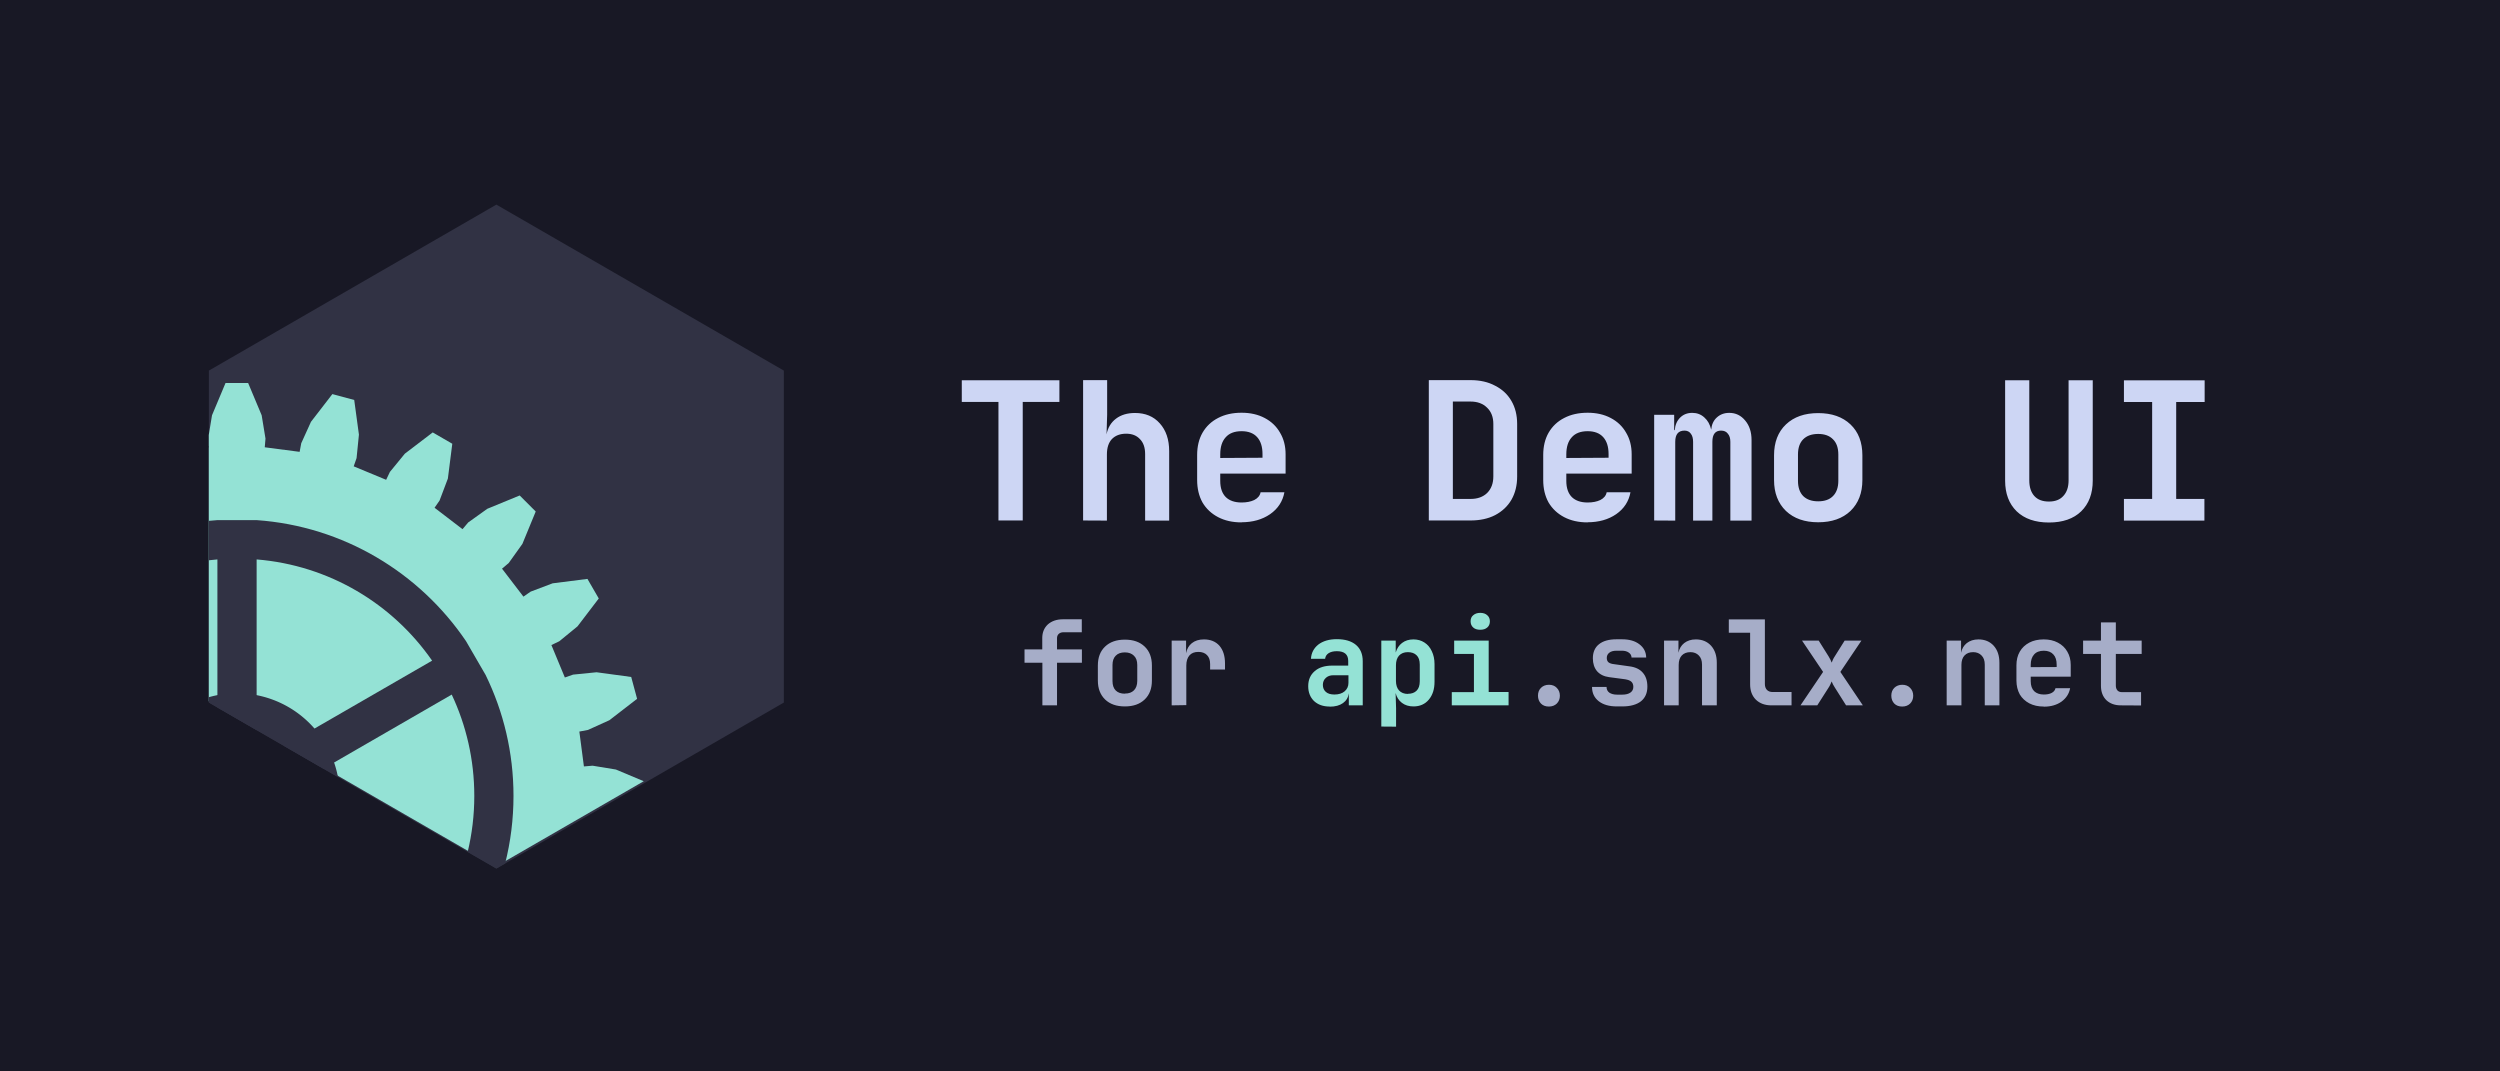
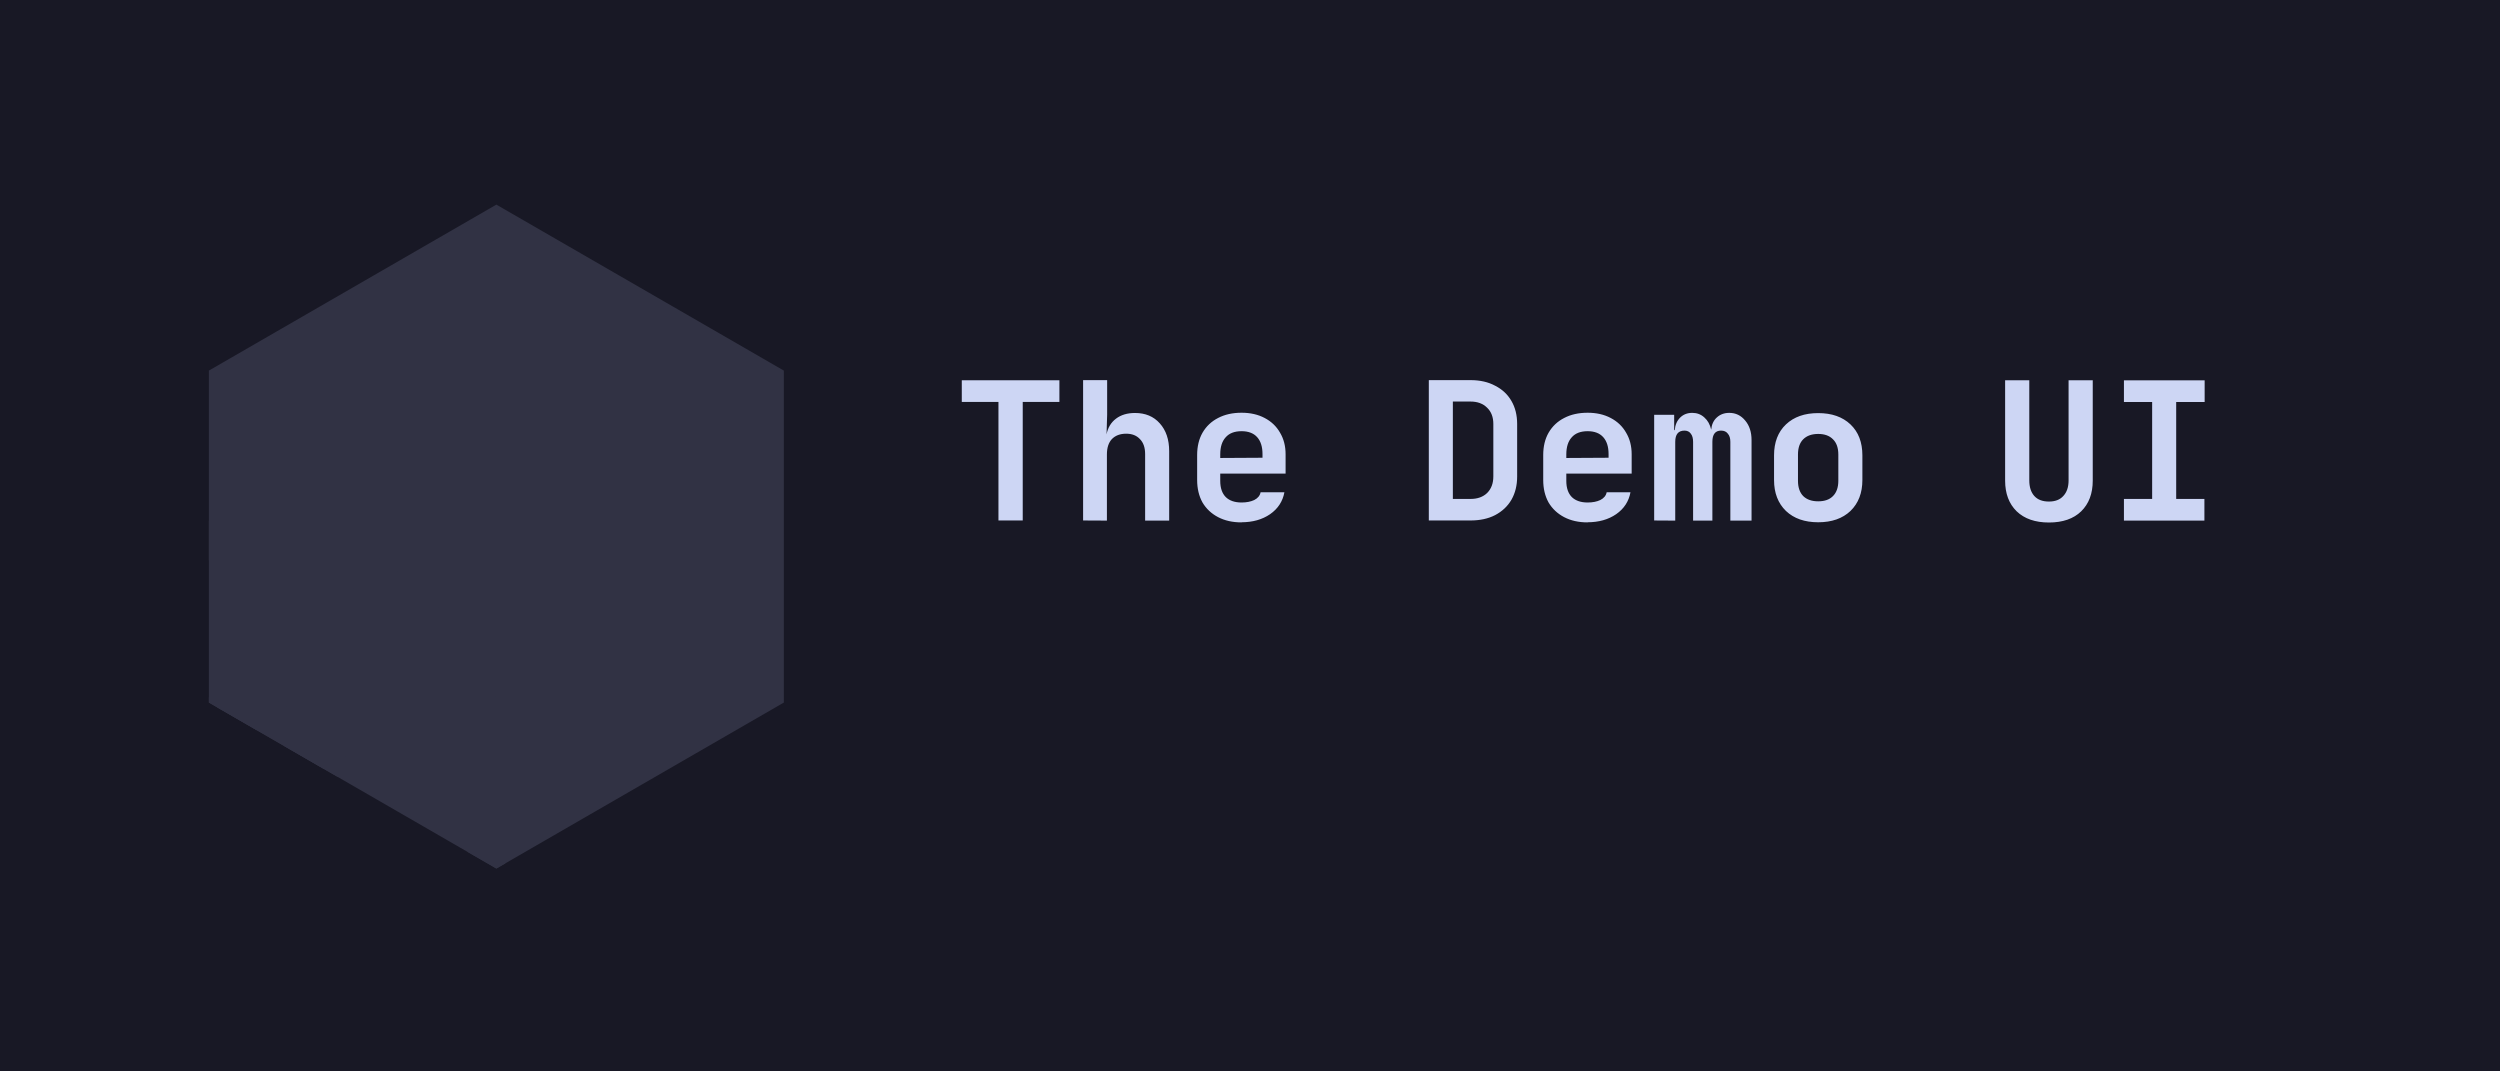
<svg xmlns="http://www.w3.org/2000/svg" xmlns:ns1="http://www.inkscape.org/namespaces/inkscape" xmlns:ns2="http://sodipodi.sourceforge.net/DTD/sodipodi-0.dtd" viewBox="0 0 21 9" version="1.1" id="svg1" ns1:version="1.4.2 (ebf0e940d0, 2025-05-08)" ns2:docname="api-banner.svg">
  <ns2:namedview id="namedview1" pagecolor="#ffffff" bordercolor="#000000" borderopacity="0.25" ns1:showpageshadow="2" ns1:pageopacity="0.0" ns1:pagecheckerboard="0" ns1:deskcolor="#d1d1d1" ns1:document-units="px" ns1:zoom="57.356678" ns1:cx="11.803334" ns1:cy="4.0622994" ns1:window-width="3840" ns1:window-height="2160" ns1:window-x="0" ns1:window-y="0" ns1:window-maximized="0" ns1:current-layer="layer1" />
  <defs id="defs1" />
  <g ns1:label="Layer 1" ns1:groupmode="layer" id="layer1">
    <rect style="fill:#181825;fill-opacity:1;stroke:none;stroke-width:0.812;stroke-linejoin:bevel;paint-order:stroke fill markers" id="rect11" width="21" height="9" x="0" y="-0" />
    <g id="g1" transform="matrix(0.618,0,0,0.618,1.381,1.719)">
      <path ns2:type="star" style="fill:#313244;fill-opacity:1;stroke-width:0.378;stroke-linejoin:bevel;paint-order:stroke fill markers" id="path1" ns1:flatsided="true" ns2:sides="6" ns2:cx="32" ns2:cy="32" ns2:r1="32.000351" ns2:r2="27.713116" ns2:arg1="-1.5707963" ns2:arg2="-1.0471976" ns1:rounded="0" ns1:randomized="0" d="M 32,-3.5095215e-4 59.713,16 59.713,48 32,64 4.287,48 l 9e-7,-32 z" transform="matrix(0.141,0,0,0.141,0,-3.0155673e-4)" />
-       <path id="path12" style="fill:#94e2d5;fill-opacity:1;stroke:none;stroke-width:0.068" d="M 0.831,2.424 0.647,2.863 0.603,3.131 v 0.147 l 0.002,0.02 -0.002,2.812e-4 V 6.75 L 4.5,9 6.515,7.837 6.137,7.678 5.82,7.626 5.702,7.636 5.64,7.162 5.757,7.14 6.048,7.008 6.425,6.717 6.345,6.42 5.874,6.356 5.555,6.388 5.443,6.427 5.26,5.986 5.367,5.935 5.615,5.732 5.904,5.353 5.75,5.087 5.277,5.147 4.978,5.26 4.88,5.328 4.589,4.948 4.68,4.871 4.866,4.611 5.047,4.171 4.829,3.953 4.389,4.134 4.129,4.32 4.052,4.411 3.672,4.12 3.74,4.022 3.853,3.723 3.913,3.25 3.647,3.096 3.268,3.385 3.065,3.633 3.014,3.74 2.573,3.557 2.612,3.445 2.644,3.126 2.58,2.655 2.283,2.575 1.992,2.952 1.86,3.243 1.838,3.36 1.364,3.298 1.374,3.18 1.322,2.863 1.138,2.424 Z" />
      <g id="g14" style="fill:#313244;fill-opacity:1" transform="matrix(0.141,0,0,0.141,0,-3.0155673e-4)">
        <path id="path9" style="fill:#313244;fill-opacity:1;stroke:none;stroke-width:0.481" d="m 5.109,30.414 c -0.275,0.019 -0.549,0.043 -0.822,0.07 v 3.801 c 0.273,-0.032 0.547,-0.06 0.822,-0.082 v 14.271 l 3.781,2.184 V 34.203 c 7.018,0.571 13.127,4.296 16.916,9.758 L 11.549,52.191 15.328,54.375 27.697,47.232 c 1.396,2.961 2.176,6.271 2.176,9.768 0,1.862 -0.221,3.672 -0.639,5.404 L 32,64 32.848,63.512 c 1.53e-4,-6.08e-4 -1.53e-4,-0.001 0,-0.002 C 33.373,61.425 33.652,59.245 33.652,57 c 0,-4.178 -0.965,-8.133 -2.686,-11.656 L 29.072,42.076 C 24.608,35.494 17.279,31.005 8.891,30.414 Z" ns2:nodetypes="cccccccccccsccccscccc" />
        <path id="circle14" style="fill:#313244;fill-opacity:1;stroke:none;stroke-width:19.793" d="M 7,47.104 A 9.897,9.897 0 0 0 4.287,47.482 V 48 L 16.729,55.184 A 9.897,9.897 0 0 0 7,47.104 Z" />
      </g>
    </g>
    <g id="g3" transform="translate(0.346,-0.303)">
-       <path style="font-weight:bold;font-size:0.99px;font-family:'JetBrains Mono';-inkscape-font-specification:'JetBrains Mono Bold';fill:#a6adc8;fill-opacity:1;stroke-width:4.249;stroke-linejoin:bevel;paint-order:stroke fill markers" d="M 8.41,6.228 V 5.87 H 8.26 V 5.758 h 0.149 v -0.096 c 0,-0.047 0.016,-0.085 0.047,-0.114 0.032,-0.028 0.074,-0.043 0.126,-0.043 h 0.159 v 0.109 H 8.586 c -0.016,0 -0.029,0.005 -0.039,0.014 -0.009,0.009 -0.014,0.02 -0.014,0.036 v 0.094 h 0.209 v 0.112 H 8.533 v 0.358 z m 0.693,0.009 c -0.07,0 -0.125,-0.019 -0.166,-0.058 -0.041,-0.04 -0.061,-0.093 -0.061,-0.159 V 5.893 c 0,-0.067 0.02,-0.12 0.061,-0.159 0.041,-0.039 0.096,-0.058 0.166,-0.058 0.07,0 0.125,0.019 0.166,0.058 0.041,0.039 0.061,0.092 0.061,0.159 v 0.127 c 0,0.067 -0.02,0.12 -0.061,0.159 -0.041,0.039 -0.096,0.058 -0.166,0.058 z m 0,-0.108 c 0.033,0 0.058,-0.009 0.076,-0.027 0.018,-0.018 0.028,-0.045 0.028,-0.079 V 5.889 c 0,-0.034 -0.009,-0.06 -0.028,-0.078 -0.018,-0.018 -0.043,-0.028 -0.076,-0.028 -0.033,0 -0.059,0.009 -0.077,0.028 -0.018,0.018 -0.027,0.044 -0.027,0.078 v 0.135 c 0,0.034 0.009,0.061 0.027,0.079 0.018,0.018 0.044,0.027 0.077,0.027 z m 0.393,0.099 v -0.544 h 0.121 v 0.106 c 0.007,-0.036 0.023,-0.064 0.048,-0.084 0.026,-0.021 0.06,-0.032 0.102,-0.032 0.055,0 0.099,0.018 0.13,0.053 0.031,0.036 0.047,0.085 0.047,0.149 v 0.051 H 9.819 v -0.046 c 0,-0.033 -0.009,-0.058 -0.026,-0.075 -0.017,-0.018 -0.042,-0.027 -0.073,-0.027 -0.033,0 -0.058,0.01 -0.075,0.03 -0.017,0.02 -0.026,0.048 -0.026,0.084 v 0.333 z m 3.169,0.01 c -0.028,0 -0.05,-0.008 -0.067,-0.025 -0.016,-0.017 -0.025,-0.039 -0.025,-0.066 0,-0.027 0.008,-0.049 0.025,-0.066 0.017,-0.017 0.04,-0.026 0.067,-0.026 0.028,0 0.05,0.009 0.066,0.026 0.017,0.017 0.026,0.039 0.026,0.066 0,0.027 -0.009,0.049 -0.026,0.066 -0.016,0.016 -0.039,0.025 -0.066,0.025 z m 0.571,-9.895e-4 c -0.065,0 -0.116,-0.015 -0.153,-0.044 -0.038,-0.03 -0.056,-0.07 -0.056,-0.12 h 0.122 c 0,0.021 0.008,0.037 0.023,0.048 0.016,0.011 0.038,0.017 0.065,0.017 h 0.044 c 0.03,0 0.052,-0.006 0.068,-0.017 0.016,-0.011 0.025,-0.027 0.025,-0.048 0,-0.02 -0.006,-0.034 -0.017,-0.044 -0.011,-0.01 -0.028,-0.016 -0.051,-0.02 l -0.136,-0.018 c -0.044,-0.006 -0.077,-0.023 -0.101,-0.05 -0.023,-0.028 -0.035,-0.064 -0.035,-0.108 0,-0.051 0.017,-0.091 0.051,-0.118 0.034,-0.028 0.084,-0.042 0.148,-0.042 h 0.046 c 0.061,0 0.11,0.014 0.146,0.042 0.037,0.028 0.056,0.065 0.057,0.111 h -0.123 c -6.6e-4,-0.017 -0.008,-0.031 -0.023,-0.041 -0.015,-0.011 -0.034,-0.016 -0.058,-0.016 h -0.046 c -0.026,0 -0.047,0.006 -0.06,0.017 -0.014,0.011 -0.021,0.025 -0.021,0.044 0,0.016 0.005,0.029 0.015,0.037 0.011,0.008 0.026,0.013 0.046,0.015 l 0.128,0.018 c 0.05,0.006 0.088,0.024 0.113,0.053 0.026,0.029 0.039,0.068 0.039,0.118 0,0.053 -0.018,0.094 -0.054,0.123 -0.036,0.028 -0.088,0.043 -0.157,0.043 z m 0.396,-0.009 V 5.684 h 0.121 V 5.786 c 0.007,-0.034 0.023,-0.061 0.048,-0.081 0.026,-0.02 0.058,-0.031 0.098,-0.031 0.053,0 0.096,0.018 0.128,0.053 0.032,0.036 0.048,0.083 0.048,0.143 V 6.228 H 13.951 V 5.886 c 0,-0.034 -0.009,-0.059 -0.027,-0.077 -0.017,-0.018 -0.041,-0.028 -0.07,-0.028 -0.031,0 -0.055,0.009 -0.073,0.028 -0.017,0.018 -0.026,0.045 -0.026,0.079 v 0.34 z m 0.902,0 c -0.054,0 -0.098,-0.016 -0.131,-0.048 -0.032,-0.032 -0.048,-0.075 -0.048,-0.128 V 5.618 H 14.176 V 5.506 h 0.303 v 0.543 c 0,0.02 0.006,0.037 0.017,0.049 0.012,0.012 0.028,0.018 0.048,0.018 h 0.159 v 0.112 z m 0.244,0 0.19,-0.281 -0.177,-0.263 h 0.14 l 0.084,0.134 c 0.005,0.008 0.01,0.017 0.015,0.027 0.005,0.01 0.008,0.018 0.01,0.024 0.003,-0.006 0.006,-0.014 0.01,-0.024 0.005,-0.01 0.009,-0.019 0.015,-0.027 l 0.084,-0.134 h 0.141 l -0.177,0.263 0.189,0.281 h -0.141 l -0.094,-0.149 c -0.005,-0.008 -0.011,-0.017 -0.016,-0.027 -0.005,-0.011 -0.008,-0.019 -0.011,-0.025 -0.003,0.006 -0.006,0.014 -0.011,0.025 -0.005,0.01 -0.009,0.019 -0.015,0.027 l -0.095,0.149 z m 0.855,0.01 c -0.028,0 -0.05,-0.008 -0.067,-0.025 -0.016,-0.017 -0.025,-0.039 -0.025,-0.066 0,-0.027 0.008,-0.049 0.025,-0.066 0.017,-0.017 0.04,-0.026 0.067,-0.026 0.028,0 0.05,0.009 0.066,0.026 0.017,0.017 0.026,0.039 0.026,0.066 0,0.027 -0.009,0.049 -0.026,0.066 -0.016,0.016 -0.039,0.025 -0.066,0.025 z m 0.373,-0.01 V 5.684 H 16.127 V 5.786 c 0.007,-0.034 0.023,-0.061 0.048,-0.081 0.026,-0.02 0.058,-0.031 0.098,-0.031 0.053,0 0.096,0.018 0.128,0.053 0.032,0.036 0.048,0.083 0.048,0.143 V 6.228 H 16.326 V 5.886 c 0,-0.034 -0.009,-0.059 -0.027,-0.077 -0.017,-0.018 -0.041,-0.028 -0.07,-0.028 -0.031,0 -0.055,0.009 -0.073,0.028 -0.017,0.018 -0.026,0.045 -0.026,0.079 v 0.34 z m 0.815,0.01 c -0.046,0 -0.086,-0.009 -0.121,-0.027 -0.034,-0.018 -0.061,-0.043 -0.08,-0.075 -0.018,-0.033 -0.028,-0.072 -0.028,-0.116 V 5.892 c 0,-0.044 0.009,-0.082 0.028,-0.115 0.019,-0.033 0.046,-0.058 0.08,-0.076 0.034,-0.018 0.075,-0.027 0.121,-0.027 0.046,0 0.085,0.009 0.119,0.027 0.034,0.018 0.061,0.043 0.079,0.075 0.019,0.032 0.029,0.069 0.029,0.112 v 0.099 h -0.336 v 0.038 c 0,0.037 0.01,0.065 0.029,0.084 0.019,0.018 0.046,0.028 0.081,0.028 0.026,0 0.048,-0.004 0.065,-0.013 0.018,-0.009 0.029,-0.022 0.033,-0.04 h 0.123 c -0.009,0.047 -0.033,0.084 -0.073,0.113 -0.04,0.028 -0.089,0.042 -0.147,0.042 z M 16.712,5.888 v 0.019 l 0.218,-9.895e-4 v -0.019 c 0,-0.038 -0.009,-0.067 -0.028,-0.087 -0.018,-0.02 -0.045,-0.031 -0.08,-0.031 -0.036,0 -0.064,0.011 -0.082,0.032 -0.018,0.02 -0.028,0.049 -0.028,0.087 z m 0.757,0.34 c -0.051,0 -0.091,-0.015 -0.122,-0.044 -0.03,-0.03 -0.045,-0.07 -0.045,-0.12 V 5.796 H 17.152 V 5.684 h 0.15 V 5.531 h 0.125 v 0.153 h 0.217 V 5.796 H 17.427 v 0.266 c 0,0.016 0.004,0.029 0.013,0.04 0.009,0.01 0.022,0.015 0.038,0.015 h 0.161 v 0.112 z" id="text1" aria-label="for api.snlx.net" ns2:nodetypes="cccccsssccscsccccccccsssssssccccssscssssccccccccsssccscsssccscscscssssccccsscsccccscssscccsscsccccscsscccccscsccscscsccccsccccscsccccccccccccccccccccccccscscscssscccccscsccscscsccsscsscssccsccscsccccsscccssscscscsccccccccccscsccs" />
-       <path style="font-weight:bold;font-size:0.99px;font-family:'JetBrains Mono';-inkscape-font-specification:'JetBrains Mono Bold';fill:#94e2d5;fill-opacity:1;stroke-width:4.249;stroke-linejoin:bevel;paint-order:stroke fill markers" d="m 10.823,6.238 c -0.055,0 -0.099,-0.016 -0.132,-0.047 -0.032,-0.032 -0.048,-0.073 -0.048,-0.124 0,-0.053 0.018,-0.095 0.054,-0.126 0.036,-0.032 0.086,-0.047 0.149,-0.047 h 0.133 v -0.039 c 0,-0.055 -0.032,-0.082 -0.096,-0.082 -0.029,0 -0.052,0.006 -0.069,0.017 -0.017,0.011 -0.027,0.027 -0.029,0.047 h -0.119 c 0.003,-0.049 0.023,-0.088 0.061,-0.119 0.039,-0.03 0.091,-0.046 0.156,-0.046 0.069,0 0.123,0.016 0.161,0.048 0.038,0.032 0.057,0.078 0.057,0.137 V 6.228 H 10.984 V 6.127 c -0.005,0.035 -0.021,0.062 -0.049,0.082 -0.028,0.02 -0.065,0.03 -0.111,0.03 z m 0.04,-0.101 c 0.036,0 0.065,-0.009 0.086,-0.027 0.021,-0.018 0.032,-0.042 0.032,-0.071 v -0.064 h -0.127 c -0.027,0 -0.048,0.008 -0.064,0.023 -0.016,0.015 -0.024,0.035 -0.024,0.058 0,0.024 0.008,0.044 0.025,0.059 0.017,0.015 0.041,0.022 0.072,0.022 z m 0.394,0.269 v -0.722 h 0.121 v 0.1 c 0.01,-0.034 0.028,-0.061 0.053,-0.08 0.026,-0.02 0.058,-0.03 0.096,-0.03 0.035,0 0.066,0.009 0.092,0.026 0.027,0.017 0.048,0.042 0.062,0.073 0.015,0.031 0.023,0.067 0.023,0.109 v 0.147 c 0,0.063 -0.016,0.113 -0.048,0.151 -0.032,0.038 -0.075,0.057 -0.129,0.057 -0.038,0 -0.071,-0.01 -0.097,-0.03 -0.026,-0.02 -0.044,-0.047 -0.053,-0.083 l 0.004,0.129 V 6.407 Z M 11.48,6.131 c 0.032,0 0.056,-0.009 0.073,-0.026 0.018,-0.017 0.027,-0.044 0.027,-0.079 V 5.886 c 0,-0.036 -0.009,-0.062 -0.027,-0.079 -0.017,-0.017 -0.042,-0.026 -0.073,-0.026 -0.032,0 -0.056,0.01 -0.074,0.029 -0.017,0.019 -0.026,0.046 -0.026,0.081 v 0.131 c 0,0.035 0.009,0.062 0.026,0.081 0.018,0.019 0.043,0.029 0.074,0.029 z m 0.369,0.097 V 6.117 H 12.035 V 5.796 H 11.869 V 5.684 h 0.29 v 0.432 h 0.167 v 0.112 z m 0.239,-0.635 c -0.025,0 -0.045,-0.006 -0.059,-0.019 -0.015,-0.013 -0.022,-0.031 -0.022,-0.052 0,-0.022 0.007,-0.039 0.022,-0.051 0.015,-0.013 0.034,-0.02 0.059,-0.02 0.025,0 0.045,0.007 0.059,0.02 0.015,0.013 0.022,0.03 0.022,0.051 0,0.022 -0.007,0.039 -0.022,0.052 -0.015,0.013 -0.034,0.019 -0.059,0.019 z" id="path3" aria-label="for api.snlx.net" ns2:nodetypes="ccscscssscccsssccccccccscsssccccccccsccsssscccccscsscscsscscccccccccccscscscscs" />
-     </g>
+       </g>
    <path d="m 8.387,4.372 v -0.996 h -0.308 v -0.182 h 0.82 v 0.182 h -0.308 v 0.996 z m 0.711,0 v -1.179 h 0.202 v 0.291 l -0.005,0.165 q 0.016,-0.084 0.079,-0.132 0.063,-0.048 0.16,-0.048 0.131,0 0.208,0.087 0.079,0.087 0.079,0.234 v 0.583 h -0.202 v -0.559 q 0,-0.082 -0.044,-0.126 -0.042,-0.045 -0.115,-0.045 -0.076,0 -0.12,0.045 -0.042,0.045 -0.042,0.129 v 0.556 z m 1.331,0.016 q -0.113,0 -0.197,-0.044 -0.084,-0.044 -0.131,-0.123 -0.045,-0.081 -0.045,-0.189 v -0.21 q 0,-0.108 0.045,-0.187 0.047,-0.081 0.131,-0.124 0.084,-0.044 0.197,-0.044 0.111,0 0.194,0.044 0.084,0.044 0.129,0.123 0.047,0.078 0.047,0.182 v 0.162 h -0.549 v 0.061 q 0,0.09 0.047,0.137 0.047,0.045 0.132,0.045 0.063,0 0.107,-0.021 0.045,-0.023 0.053,-0.065 h 0.2 q -0.021,0.115 -0.12,0.184 -0.099,0.068 -0.241,0.068 z m -0.179,-0.572 v 0.031 l 0.355,-0.002 v -0.031 q 0,-0.092 -0.045,-0.142 -0.045,-0.05 -0.131,-0.05 -0.089,0 -0.134,0.052 -0.045,0.05 -0.045,0.142 z m 1.752,0.556 v -1.179 h 0.35 q 0.12,0 0.207,0.047 0.089,0.045 0.137,0.128 0.048,0.082 0.048,0.194 v 0.441 q 0,0.111 -0.048,0.195 -0.048,0.082 -0.137,0.129 -0.087,0.045 -0.207,0.045 z m 0.202,-0.181 h 0.149 q 0.087,0 0.139,-0.05 0.052,-0.052 0.052,-0.139 v -0.441 q 0,-0.086 -0.052,-0.136 -0.052,-0.052 -0.139,-0.052 h -0.149 z m 1.132,0.197 q -0.113,0 -0.197,-0.044 -0.084,-0.044 -0.131,-0.123 -0.045,-0.081 -0.045,-0.189 v -0.21 q 0,-0.108 0.045,-0.187 0.047,-0.081 0.131,-0.124 0.084,-0.044 0.197,-0.044 0.111,0 0.194,0.044 0.084,0.044 0.129,0.123 0.047,0.078 0.047,0.182 v 0.162 h -0.549 v 0.061 q 0,0.09 0.047,0.137 0.047,0.045 0.132,0.045 0.063,0 0.107,-0.021 0.045,-0.023 0.053,-0.065 h 0.2 q -0.021,0.115 -0.12,0.184 -0.099,0.068 -0.241,0.068 z m -0.179,-0.572 v 0.031 l 0.355,-0.002 v -0.031 q 0,-0.092 -0.045,-0.142 -0.045,-0.05 -0.131,-0.05 -0.089,0 -0.134,0.052 -0.045,0.05 -0.045,0.142 z m 0.738,0.556 v -0.888 h 0.168 v 0.129 h 0.005 q 0.005,-0.065 0.045,-0.105 0.04,-0.04 0.102,-0.04 0.06,0 0.102,0.039 0.042,0.037 0.057,0.102 0.006,-0.065 0.047,-0.102 0.042,-0.039 0.105,-0.039 0.081,0 0.134,0.065 0.053,0.063 0.053,0.163 v 0.677 h -0.178 v -0.662 q 0,-0.044 -0.021,-0.068 -0.019,-0.026 -0.057,-0.026 -0.073,0 -0.073,0.094 v 0.662 h -0.162 v -0.662 q 0,-0.044 -0.019,-0.068 -0.018,-0.026 -0.053,-0.026 -0.078,0 -0.078,0.094 v 0.662 z m 1.378,0.015 q -0.171,0 -0.271,-0.095 -0.1,-0.097 -0.1,-0.26 v -0.207 q 0,-0.165 0.1,-0.26 0.1,-0.095 0.271,-0.095 0.171,0 0.271,0.095 0.1,0.095 0.1,0.26 v 0.207 q 0,0.163 -0.1,0.26 -0.1,0.095 -0.271,0.095 z m 0,-0.176 q 0.081,0 0.124,-0.044 0.045,-0.045 0.045,-0.129 v -0.22 q 0,-0.084 -0.045,-0.128 -0.044,-0.045 -0.124,-0.045 -0.081,0 -0.126,0.045 -0.044,0.044 -0.044,0.128 v 0.22 q 0,0.084 0.044,0.129 0.045,0.044 0.126,0.044 z m 1.938,0.178 q -0.173,0 -0.271,-0.094 -0.097,-0.095 -0.097,-0.258 v -0.843 h 0.203 v 0.841 q 0,0.084 0.042,0.131 0.042,0.047 0.123,0.047 0.079,0 0.121,-0.047 0.044,-0.047 0.044,-0.131 v -0.841 h 0.203 v 0.843 q 0,0.163 -0.097,0.258 -0.097,0.094 -0.271,0.094 z m 0.63,-0.016 v -0.182 h 0.237 v -0.814 h -0.237 v -0.182 h 0.678 v 0.182 H 18.28 v 0.814 h 0.237 v 0.182 z" id="text3" style="font-weight:bold;font-size:1.615px;font-family:'JetBrains Mono';-inkscape-font-specification:'JetBrains Mono Bold';fill:#cdd6f4;stroke-width:2.692;stroke-linejoin:bevel;paint-order:stroke fill markers" aria-label="The Demo UI" />
  </g>
</svg>